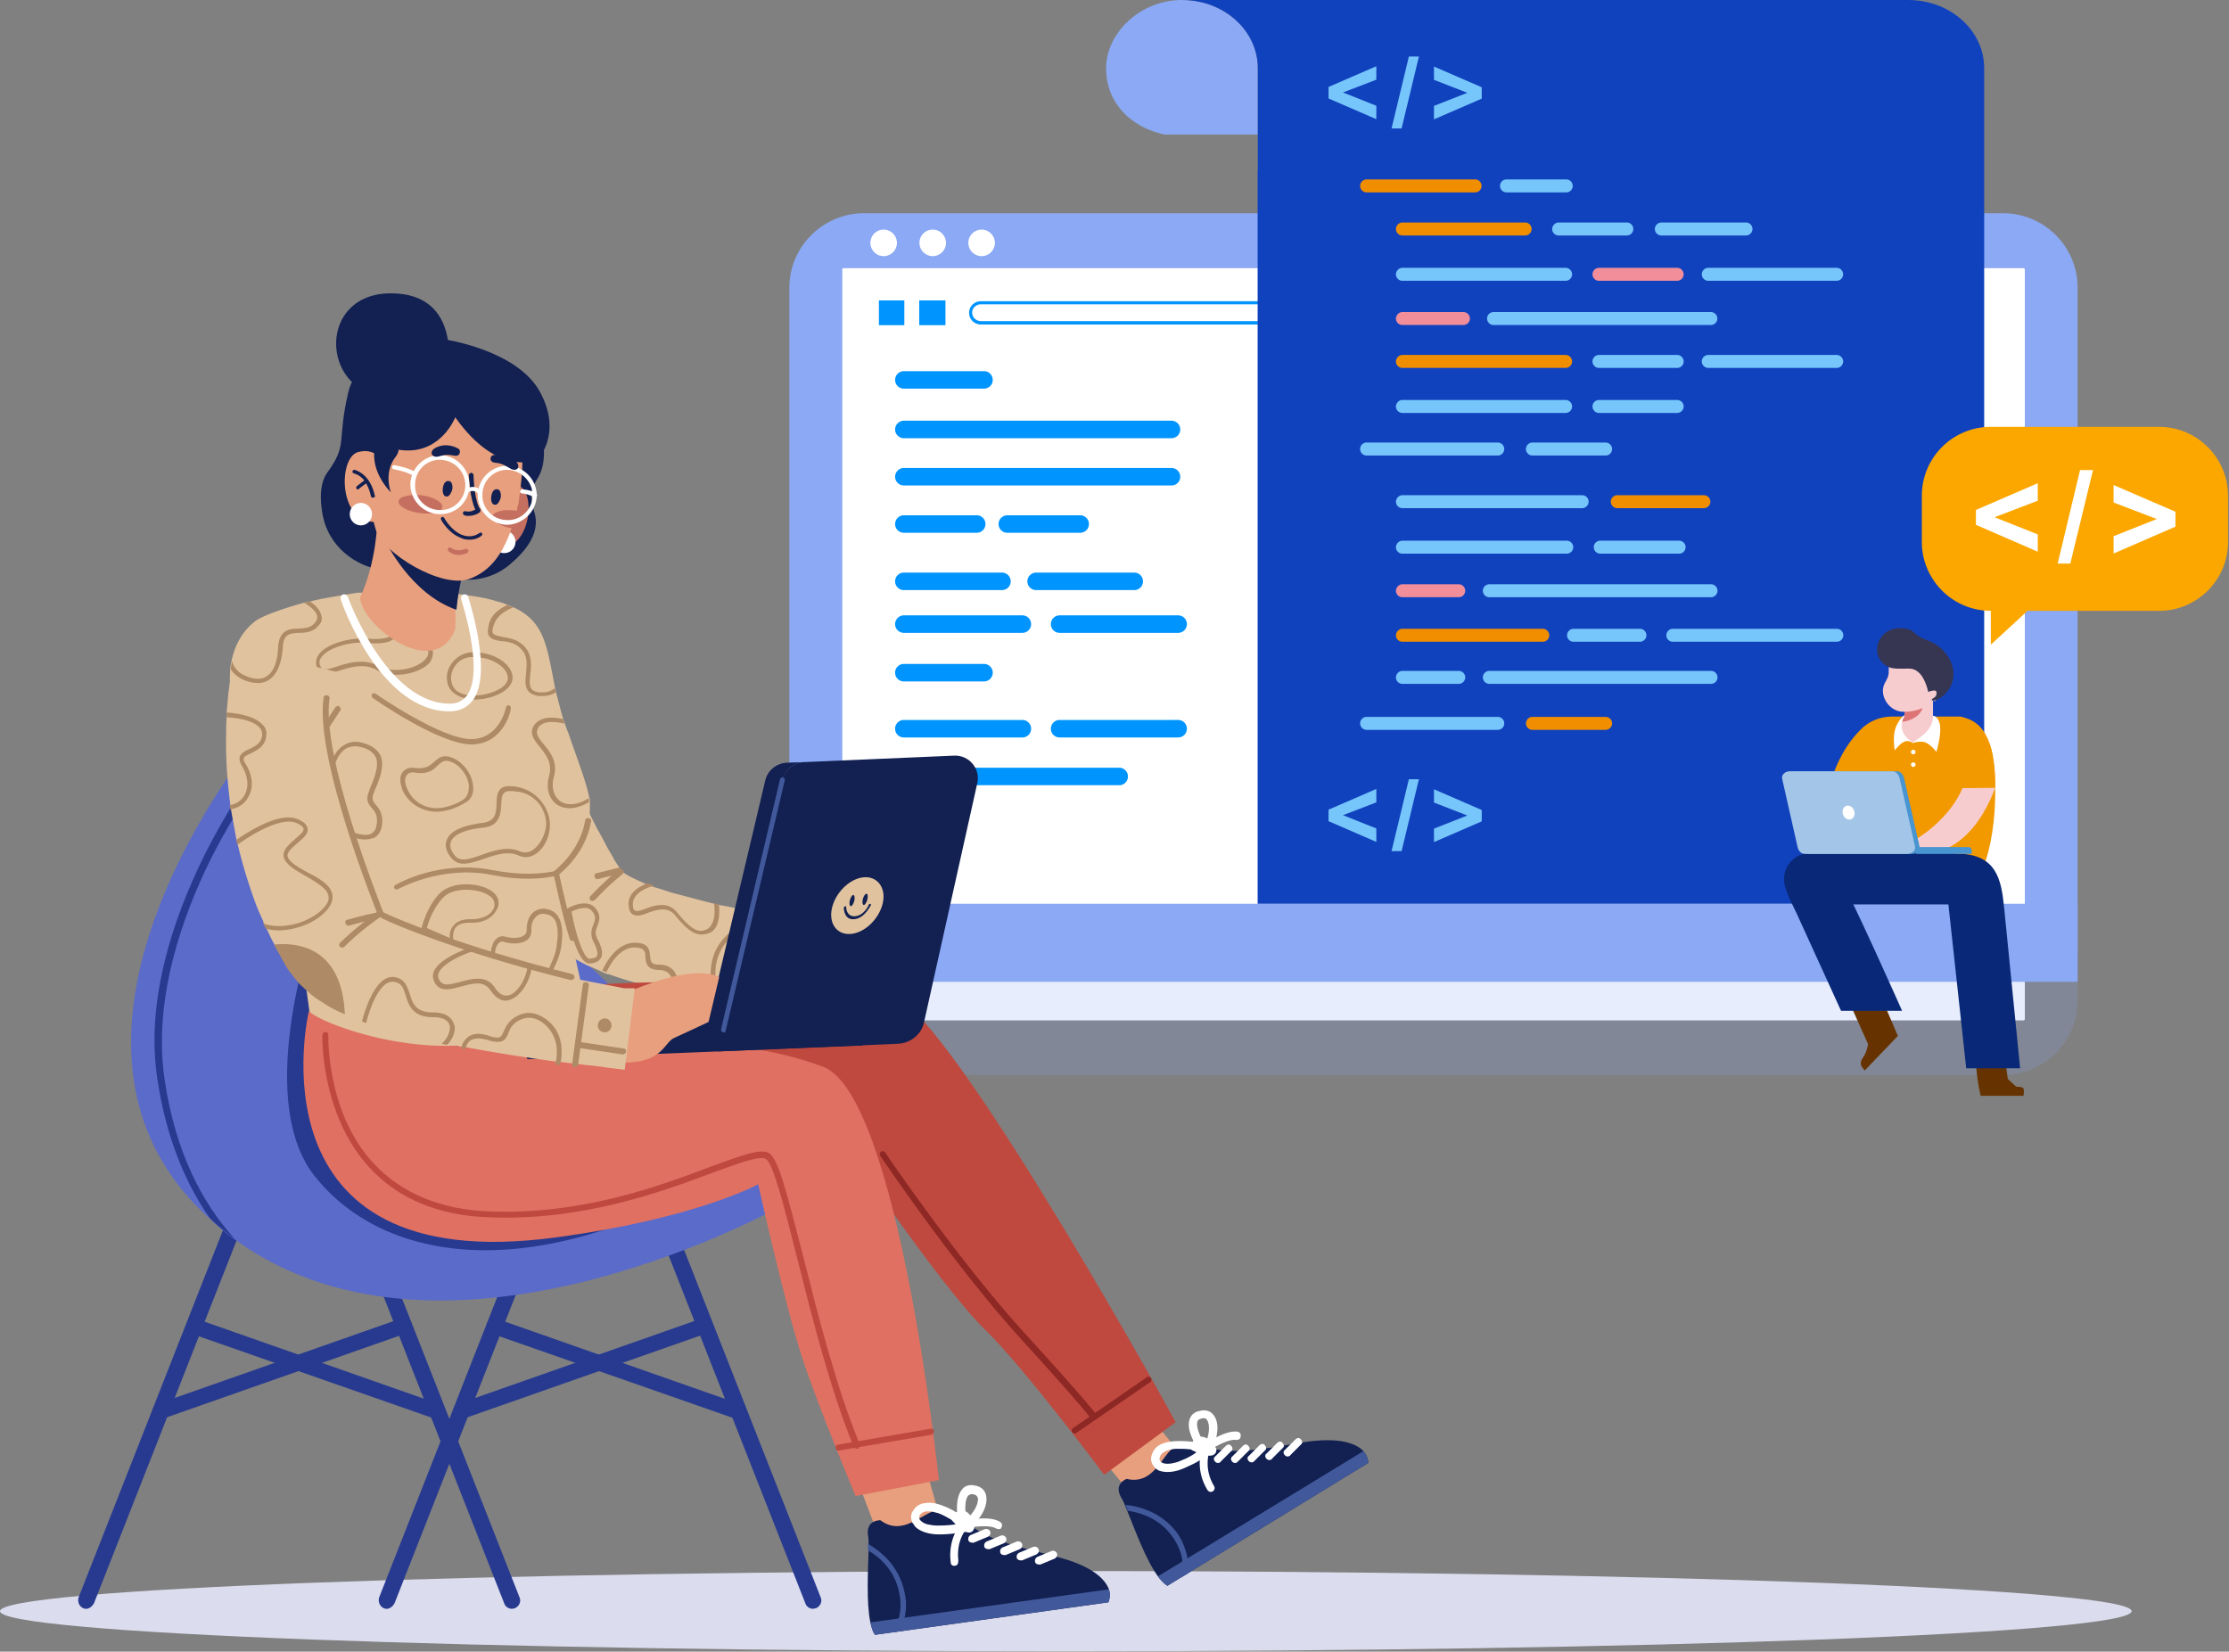
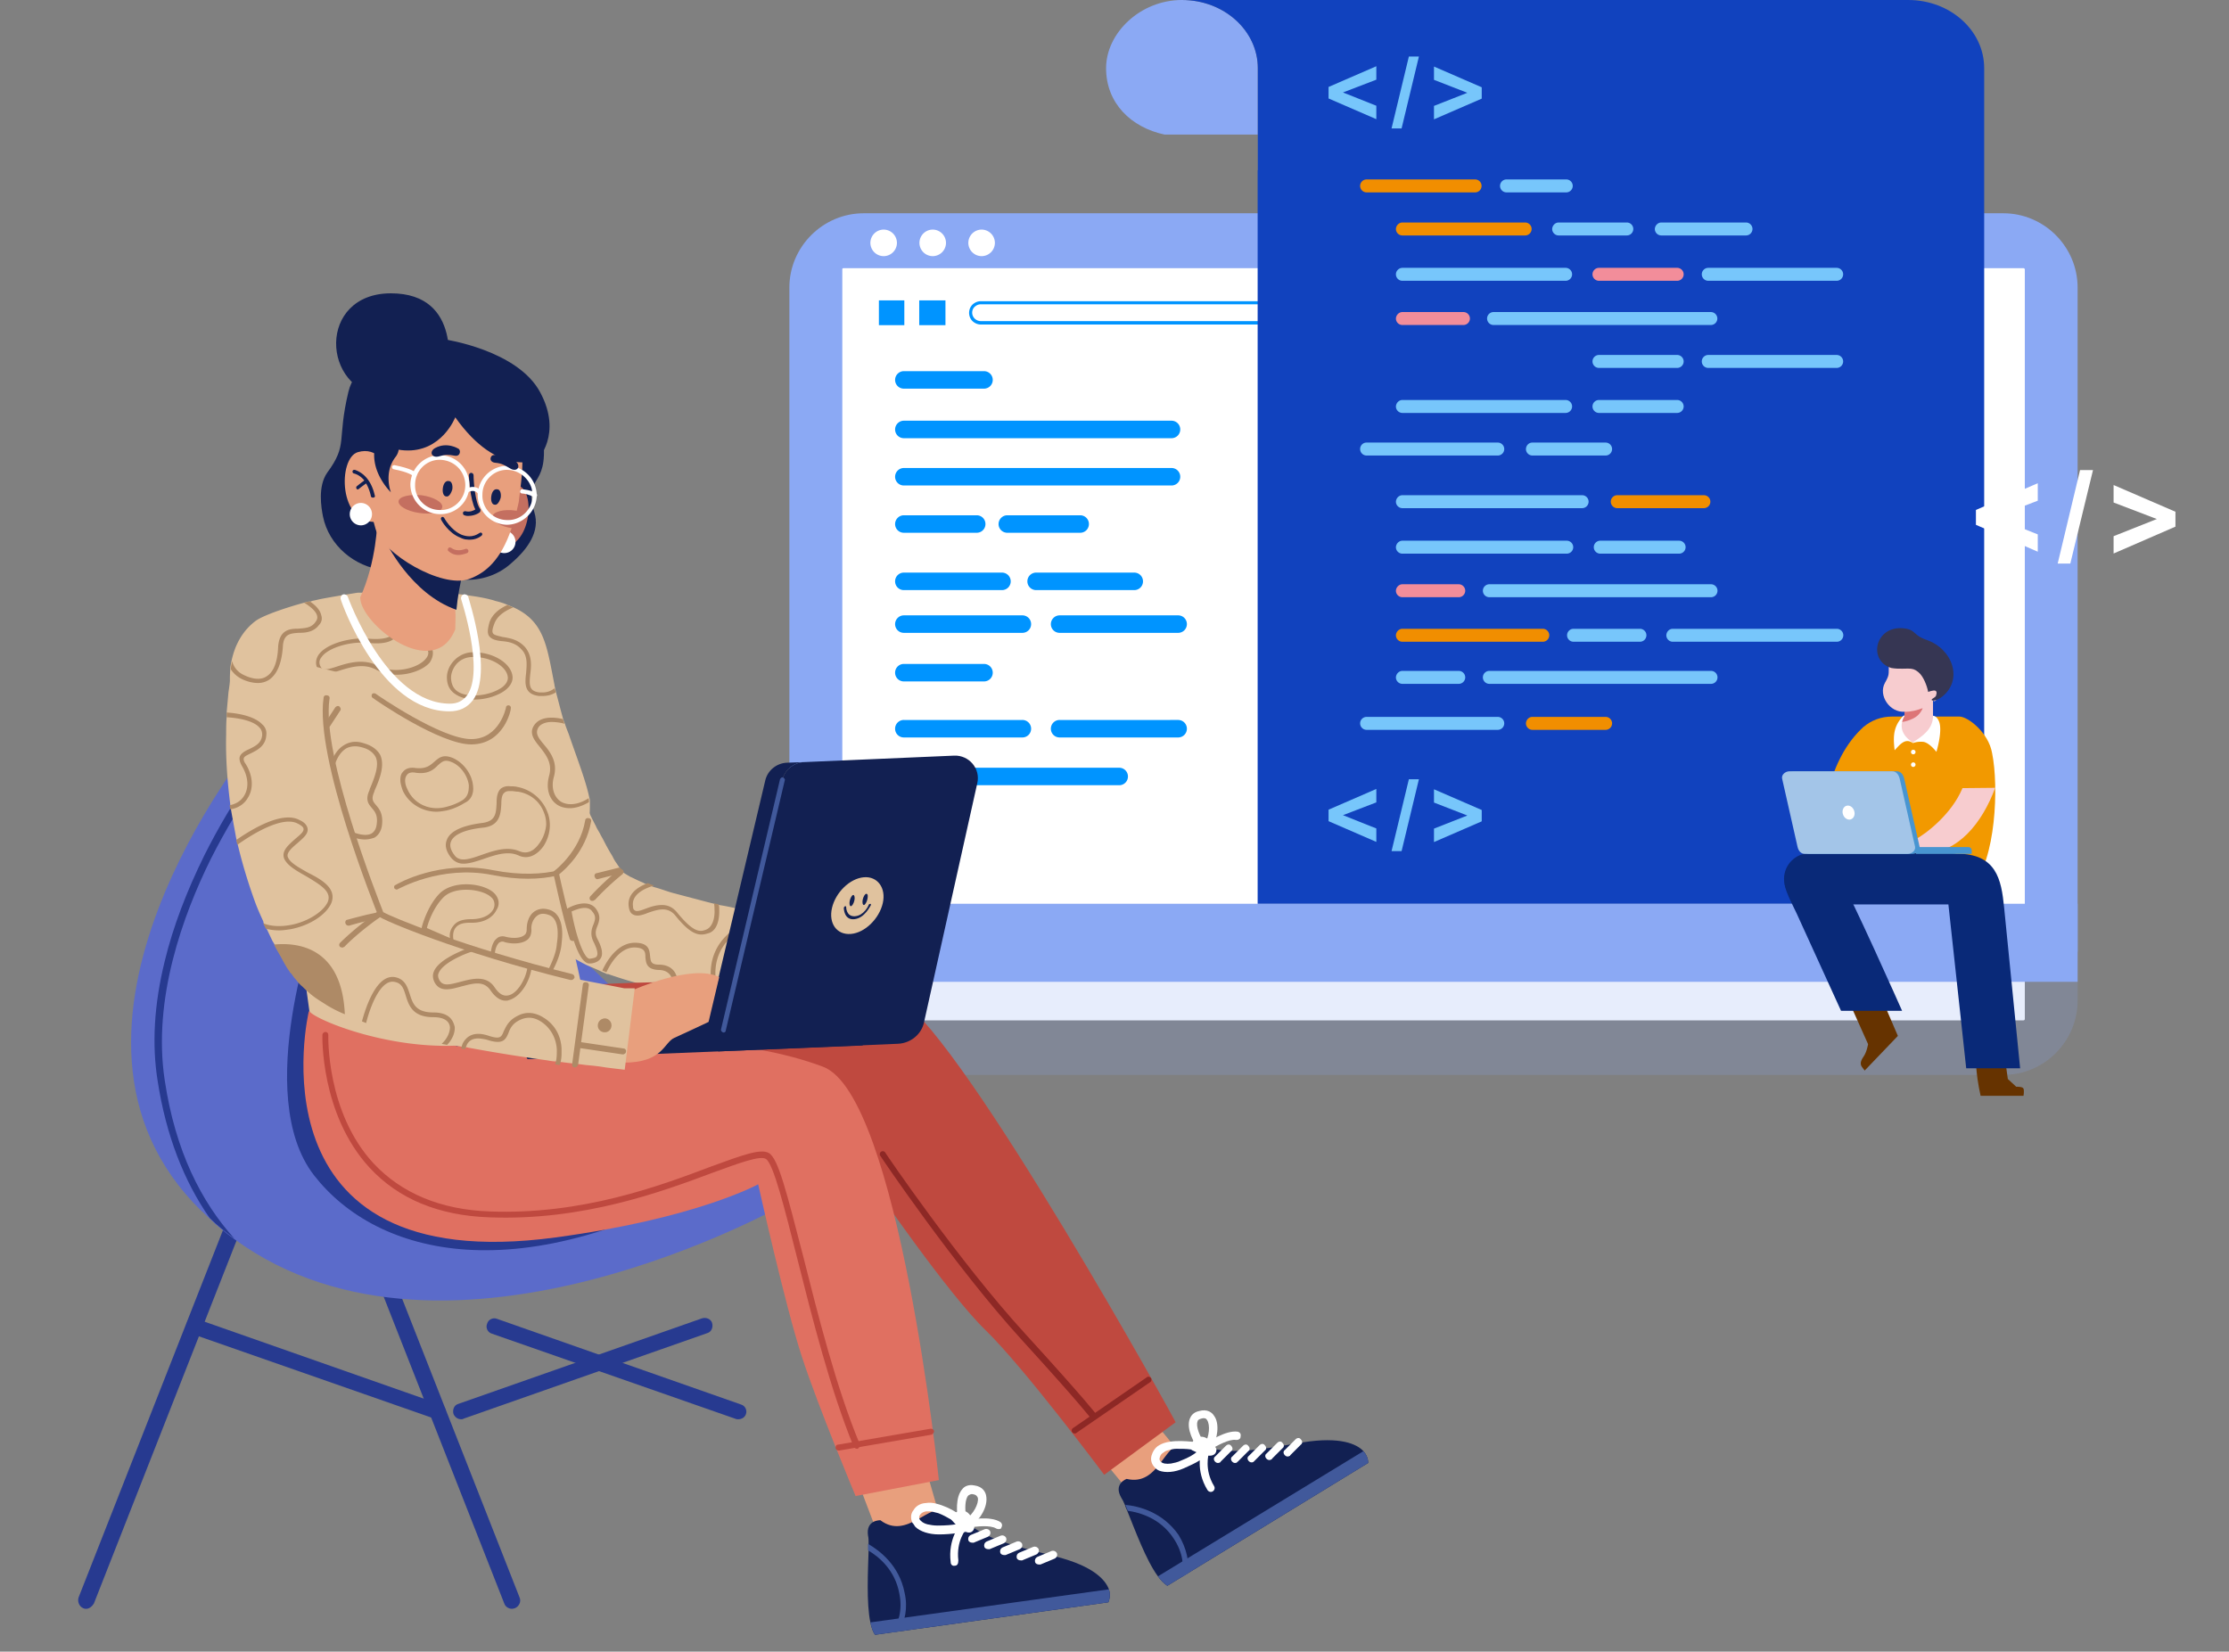
<svg xmlns="http://www.w3.org/2000/svg" width="641" height="475" fill="none">
  <rect width="100%" height="100%" fill="#808080" stroke="none" />
  <path fill-rule="evenodd" clip-rule="evenodd" d="M248.373 61.336h327.718c11.734 0 21.373 9.594 21.373 21.376v191.039H227V82.712c0-11.736 9.639-21.376 21.373-21.376z" fill="#8BA9F4" />
  <path fill-rule="evenodd" clip-rule="evenodd" d="M242.599 77.124h339.313a.4.4 0 01.372.372v215.582a.4.4 0 01-.372.373H242.599a.401.401 0 01-.373-.373V77.496c-.046-.233.14-.372.373-.372z" fill="#fff" />
  <path opacity=".2" fill-rule="evenodd" clip-rule="evenodd" d="M597.464 273.751v14.018c0 11.736-9.592 21.377-21.373 21.377H248.373c-11.734 0-21.373-9.594-21.373-21.377v-14.018h370.464z" fill="#8BA9F4" />
  <path d="M597.464 259.919H227v22.448h370.464v-22.448z" fill="#8BA9F4" />
  <path fill-rule="evenodd" clip-rule="evenodd" d="M254.116 66.03a3.836 3.836 0 013.818 3.818 3.836 3.836 0 01-3.818 3.819 3.836 3.836 0 01-3.819-3.819 3.836 3.836 0 013.819-3.819zm14.108 0a3.836 3.836 0 013.819 3.818 3.836 3.836 0 01-3.819 3.819 3.836 3.836 0 01-3.818-3.819 3.836 3.836 0 013.818-3.819zm14.063 0a3.836 3.836 0 013.818 3.818 3.836 3.836 0 01-3.818 3.819 3.835 3.835 0 01-3.818-3.819 3.835 3.835 0 013.818-3.819z" fill="#fff" />
  <path fill-rule="evenodd" clip-rule="evenodd" d="M259.921 220.798h61.93a2.505 2.505 0 012.515 2.515 2.505 2.505 0 01-2.515 2.515h-61.93a2.505 2.505 0 01-2.515-2.515c0-1.35 1.118-2.515 2.515-2.515zm0-114.055h23.049a2.505 2.505 0 012.515 2.515 2.505 2.505 0 01-2.515 2.515h-23.049a2.505 2.505 0 01-2.515-2.515c0-1.35 1.118-2.515 2.515-2.515zm0 14.251h76.97a2.505 2.505 0 012.515 2.515 2.505 2.505 0 01-2.515 2.515h-76.97a2.505 2.505 0 01-2.515-2.515c0-1.35 1.118-2.515 2.515-2.515zm0 13.6h76.97a2.504 2.504 0 012.515 2.514 2.504 2.504 0 01-2.515 2.515h-76.97a2.504 2.504 0 01-2.515-2.515c0-1.35 1.118-2.514 2.515-2.514zm0 13.598h20.954a2.504 2.504 0 012.514 2.515 2.504 2.504 0 01-2.514 2.515h-20.954a2.505 2.505 0 01-2.515-2.515c0-1.35 1.118-2.515 2.515-2.515zm29.754 0h20.954a2.505 2.505 0 012.515 2.515 2.505 2.505 0 01-2.515 2.515h-20.954a2.504 2.504 0 01-2.514-2.515c0-1.35 1.117-2.515 2.514-2.515zm-29.754 16.487h28.218a2.504 2.504 0 012.514 2.515 2.504 2.504 0 01-2.514 2.515h-28.218a2.505 2.505 0 01-2.515-2.515 2.505 2.505 0 012.515-2.515zm38.043 0h28.218a2.505 2.505 0 012.514 2.515 2.505 2.505 0 01-2.514 2.515h-28.218a2.505 2.505 0 01-2.515-2.515 2.505 2.505 0 012.515-2.515zm-38.043 12.295h34.085a2.504 2.504 0 012.514 2.515 2.504 2.504 0 01-2.514 2.515h-34.085a2.505 2.505 0 01-2.515-2.515c0-1.35 1.118-2.515 2.515-2.515zm44.794 0H338.8a2.505 2.505 0 012.515 2.515 2.505 2.505 0 01-2.515 2.515h-34.085a2.505 2.505 0 01-2.514-2.515c0-1.35 1.118-2.515 2.514-2.515zm-44.794 13.972h23.049a2.505 2.505 0 012.515 2.515 2.505 2.505 0 01-2.515 2.515h-23.049a2.505 2.505 0 01-2.515-2.515 2.505 2.505 0 012.515-2.515zm0 16.114h34.085a2.503 2.503 0 012.514 2.514 2.503 2.503 0 01-2.514 2.515h-34.085a2.504 2.504 0 01-2.515-2.515 2.504 2.504 0 012.515-2.514zm44.794 0H338.8a2.504 2.504 0 012.515 2.514 2.504 2.504 0 01-2.515 2.515h-34.085a2.504 2.504 0 01-2.514-2.515 2.504 2.504 0 012.514-2.514z" fill="#0094FF" />
  <path d="M554.299 87.51H282.085c-.698 0-1.303.279-1.769.698-.466.419-.745 1.024-.745 1.723 0 .652.279 1.257.745 1.723.466.42 1.071.699 1.769.699h272.214c.699 0 1.304-.28 1.77-.699.465-.42.745-1.025.745-1.723 0-.652-.28-1.258-.745-1.723a2.627 2.627 0 00-1.77-.699zm-272.214-.886h272.214c.931 0 1.77.373 2.421.978a3.34 3.34 0 01.978 2.376 3.34 3.34 0 01-.978 2.375c-.605.605-1.49.978-2.421.978H282.085c-.931 0-1.769-.373-2.421-.978a3.344 3.344 0 01-.978-2.375c0-.932.373-1.77.978-2.376.652-.605 1.49-.978 2.421-.978zm-10.197-.233h-7.544v7.126h7.544V86.39zm-11.827 0h-7.311v7.126h7.311V86.39z" fill="#0094FF" />
  <path fill-rule="evenodd" clip-rule="evenodd" d="M339.918 0c-12.06 0-21.839 9.547-21.839 19.607 0 10.06 7.171 17.045 16.81 19.095h26.821V19.607C361.757 8.756 351.978 0 339.918 0z" fill="#8BA9F4" />
  <path fill-rule="evenodd" clip-rule="evenodd" d="M339.685 0h.233-.233zm22.072 48.947h-.094V259.92h208.934V19.607C570.597 8.756 560.818 0 548.758 0h-208.84c12.06 0 21.792 8.802 21.792 19.607v29.34h.047z" fill="#1142BE" />
-   <path fill-rule="evenodd" clip-rule="evenodd" d="M572.506 122.764h48.38c10.942 0 19.836 8.895 19.836 19.84v13.226c0 10.945-8.894 19.84-19.836 19.84h-37.81l-10.57 9.733v-9.733c-10.943 0-19.837-8.895-19.837-19.84v-13.226a19.796 19.796 0 0119.837-19.84z" fill="#FCA700" />
  <path fill-rule="evenodd" clip-rule="evenodd" d="M279.757 220.612c-.465 0-.931.419-.978.513-.046.139-.698 1.956-.698 1.956l-3.958-2.003s-.652.792.14 1.537c.791.745 2.095 2.561 2.095 2.561l-3.446-2.002s-.559.512-.139 1.071c.419.605 2.095 2.422 2.095 2.422l-3.446-1.351s.745 1.211 1.583 1.816c.885.606 1.258 1.025 1.258 1.025l-3.12-.605s2.514 1.816 2.607 1.862c3.027 1.304 5.448.559 6.566-2.095.372-.839 0-6.707-.559-6.707z" fill="#F7CCCF" />
  <path d="M586.009 158.671l-17.787-7.731v-4.284l17.787-7.685v5.03l-12.432 4.751 12.432 4.936v4.983zm21.803.52l17.788-7.731v-4.285l-17.788-7.684v5.03l12.433 4.75-12.433 4.937v4.983zm-16.075 2.88l6.426-26.872h3.725l-6.519 26.872h-3.632z" fill="#fff" />
  <path fill-rule="evenodd" clip-rule="evenodd" d="M412.372 34.324v-3.866l9.592-3.772-9.592-3.726v-3.819l13.736 5.962v3.26l-13.736 5.96zm-12.2 2.608l4.982-20.678h2.887l-4.982 20.678h-2.887zm-4.377-2.655l-13.737-5.96v-3.308l13.737-5.96v3.865l-9.592 3.679 9.592 3.819v3.865z" fill="#77C6FB" />
  <path fill-rule="evenodd" clip-rule="evenodd" d="M393.001 51.602h31.198c1.024 0 1.863.838 1.863 1.863a1.869 1.869 0 01-1.863 1.863h-31.198a1.869 1.869 0 01-1.863-1.863c0-1.025.839-1.863 1.863-1.863z" fill="#F18E00" />
  <path fill-rule="evenodd" clip-rule="evenodd" d="M433.232 51.602h17.183c1.024 0 1.862.838 1.862 1.863a1.868 1.868 0 01-1.862 1.863h-17.183a1.868 1.868 0 01-1.862-1.863c0-1.025.838-1.863 1.862-1.863z" fill="#77C6FB" />
  <path fill-rule="evenodd" clip-rule="evenodd" d="M403.292 63.99h35.295c1.025 0 1.863.838 1.863 1.863a1.868 1.868 0 01-1.863 1.863h-35.295a1.868 1.868 0 01-1.863-1.863c.047-1.025.885-1.863 1.863-1.863z" fill="#F18E00" />
  <path fill-rule="evenodd" clip-rule="evenodd" d="M448.226 63.99h19.604c1.024 0 1.862.838 1.862 1.863a1.868 1.868 0 01-1.862 1.863h-19.604a1.868 1.868 0 01-1.862-1.863c.046-1.025.884-1.863 1.862-1.863zm29.522 0h24.353c1.024 0 1.862.838 1.862 1.863a1.868 1.868 0 01-1.862 1.863h-24.353a1.868 1.868 0 01-1.863-1.863c.047-1.025.885-1.863 1.863-1.863zm-74.456 13.04h46.936c1.025 0 1.863.839 1.863 1.863a1.868 1.868 0 01-1.863 1.863h-46.936a1.868 1.868 0 01-1.863-1.863c0-1.024.885-1.862 1.863-1.862z" fill="#77C6FB" />
  <path fill-rule="evenodd" clip-rule="evenodd" d="M459.821 77.03h22.49a1.87 1.87 0 011.863 1.863 1.869 1.869 0 01-1.863 1.863h-22.49a1.868 1.868 0 01-1.863-1.863c0-1.024.838-1.862 1.863-1.862z" fill="#F28D9A" />
  <path fill-rule="evenodd" clip-rule="evenodd" d="M491.251 77.03h36.926c1.024 0 1.862.839 1.862 1.863a1.868 1.868 0 01-1.862 1.863h-36.926a1.868 1.868 0 01-1.862-1.863c0-1.024.838-1.862 1.862-1.862z" fill="#77C6FB" />
  <path fill-rule="evenodd" clip-rule="evenodd" d="M403.292 89.745h17.554c1.025 0 1.863.838 1.863 1.862a1.868 1.868 0 01-1.863 1.863h-17.554a1.868 1.868 0 01-1.863-1.862c.047-1.025.885-1.863 1.863-1.863z" fill="#F28D9A" />
  <path fill-rule="evenodd" clip-rule="evenodd" d="M429.507 89.745h62.489c1.025 0 1.863.838 1.863 1.862a1.868 1.868 0 01-1.863 1.863h-62.489a1.868 1.868 0 01-1.862-1.862c0-1.025.838-1.863 1.862-1.863z" fill="#77C6FB" />
-   <path fill-rule="evenodd" clip-rule="evenodd" d="M403.292 102.086h46.936c1.025 0 1.863.838 1.863 1.863a1.868 1.868 0 01-1.863 1.863h-46.936a1.868 1.868 0 01-1.863-1.863c.047-1.025.885-1.863 1.863-1.863z" fill="#F18E00" />
  <path fill-rule="evenodd" clip-rule="evenodd" d="M459.821 102.086h22.49c1.024 0 1.863.838 1.863 1.863a1.869 1.869 0 01-1.863 1.863h-22.49a1.868 1.868 0 01-1.863-1.863c0-1.025.838-1.863 1.863-1.863zm31.43 0h36.926c1.024 0 1.862.838 1.862 1.863a1.868 1.868 0 01-1.862 1.863h-36.926a1.868 1.868 0 01-1.862-1.863c0-1.025.838-1.863 1.862-1.863zm-87.959 12.947h46.936c1.025 0 1.863.839 1.863 1.863a1.868 1.868 0 01-1.863 1.863h-46.936a1.868 1.868 0 01-1.863-1.863c.047-1.024.885-1.863 1.863-1.863zm56.529 0h22.49a1.87 1.87 0 011.863 1.863 1.869 1.869 0 01-1.863 1.863h-22.49a1.868 1.868 0 01-1.863-1.863c0-1.024.838-1.863 1.863-1.863zm-66.82 12.248h37.717a1.87 1.87 0 011.863 1.863 1.869 1.869 0 01-1.863 1.863h-37.717a1.869 1.869 0 01-1.863-1.863 1.84 1.84 0 011.863-1.863zm47.682 0h21.047c1.024 0 1.862.839 1.862 1.863a1.868 1.868 0 01-1.862 1.863h-21.047a1.868 1.868 0 01-1.863-1.863c.047-1.071.838-1.863 1.863-1.863zm-37.391 15.137h51.686c1.024 0 1.862.838 1.862 1.863a1.868 1.868 0 01-1.862 1.862h-51.686a1.868 1.868 0 01-1.863-1.862c.047-1.025.885-1.863 1.863-1.863z" fill="#77C6FB" />
  <path fill-rule="evenodd" clip-rule="evenodd" d="M465.082 142.418h24.912c1.024 0 1.863.838 1.863 1.863a1.868 1.868 0 01-1.863 1.862h-24.912a1.868 1.868 0 01-1.862-1.862c0-1.025.838-1.863 1.862-1.863z" fill="#F18E00" />
  <path fill-rule="evenodd" clip-rule="evenodd" d="M403.292 155.504h47.262c1.025 0 1.863.839 1.863 1.863a1.868 1.868 0 01-1.863 1.863h-47.262a1.868 1.868 0 01-1.863-1.863c.047-1.024.885-1.863 1.863-1.863zm56.901 0h22.677c1.024 0 1.862.839 1.862 1.863a1.868 1.868 0 01-1.862 1.863h-22.677a1.868 1.868 0 01-1.862-1.863c0-1.024.838-1.863 1.862-1.863z" fill="#77C6FB" />
  <path fill-rule="evenodd" clip-rule="evenodd" d="M403.292 168.032h16.204a1.87 1.87 0 011.863 1.863 1.869 1.869 0 01-1.863 1.863h-16.204a1.868 1.868 0 01-1.863-1.863c.047-1.024.885-1.863 1.863-1.863z" fill="#F28D9A" />
  <path fill-rule="evenodd" clip-rule="evenodd" d="M428.297 168.032h63.746c1.024 0 1.862.839 1.862 1.863a1.868 1.868 0 01-1.862 1.863h-63.746a1.868 1.868 0 01-1.863-1.863c0-1.024.838-1.863 1.863-1.863z" fill="#77C6FB" />
  <path fill-rule="evenodd" clip-rule="evenodd" d="M403.292 180.84h40.371c1.024 0 1.862.838 1.862 1.862a1.868 1.868 0 01-1.862 1.863h-40.371a1.868 1.868 0 01-1.863-1.863c.047-1.024.885-1.862 1.863-1.862z" fill="#F18E00" />
  <path fill-rule="evenodd" clip-rule="evenodd" d="M452.51 180.84h19.091c1.025 0 1.863.838 1.863 1.862a1.868 1.868 0 01-1.863 1.863H452.51a1.869 1.869 0 01-1.863-1.863c0-1.024.839-1.862 1.863-1.862zm28.544 0h47.169c1.025 0 1.863.838 1.863 1.862a1.868 1.868 0 01-1.863 1.863h-47.169a1.868 1.868 0 01-1.863-1.863c.047-1.024.838-1.862 1.863-1.862zm-77.762 12.108h16.204a1.87 1.87 0 011.863 1.863 1.869 1.869 0 01-1.863 1.863h-16.204a1.868 1.868 0 01-1.863-1.863c.047-1.024.885-1.863 1.863-1.863zm25.005 0h63.746c1.024 0 1.862.839 1.862 1.863a1.868 1.868 0 01-1.862 1.863h-63.746a1.868 1.868 0 01-1.863-1.863c0-1.024.838-1.863 1.863-1.863zm-35.296 13.227h37.717c1.024 0 1.863.838 1.863 1.863a1.87 1.87 0 01-1.863 1.863h-37.717a1.87 1.87 0 01-1.863-1.863c0-1.025.839-1.863 1.863-1.863z" fill="#77C6FB" />
  <path fill-rule="evenodd" clip-rule="evenodd" d="M440.683 206.175h21.047c1.024 0 1.862.838 1.862 1.863a1.868 1.868 0 01-1.862 1.863h-21.047a1.869 1.869 0 01-1.863-1.863c.047-1.025.838-1.863 1.863-1.863z" fill="#F18E00" />
  <path fill-rule="evenodd" clip-rule="evenodd" d="M412.372 242.175v-3.866l9.592-3.772-9.592-3.726v-3.819l13.736 5.962v3.26l-13.736 5.961zm-12.2 2.608l4.982-20.678h2.887l-4.982 20.678h-2.887zm-4.377-2.655l-13.737-5.961v-3.306l13.737-5.962v3.866l-9.592 3.679 9.592 3.819v3.865z" fill="#77C6FB" />
  <path fill-rule="evenodd" clip-rule="evenodd" d="M544.102 206.082h19.37c2.422 0 8.382 4.564 9.406 10.525 1.956 9.594 1.071 30.738-5.727 38.236l-7.683-.093-23.608-5.868v-39.773c2.188-1.909 5.075-3.027 8.242-3.027z" fill="#F29900" />
-   <path fill-rule="evenodd" clip-rule="evenodd" d="M563.426 206.175c9.545.931 10.43 12.947 10.337 20.445h-10.337v-20.445z" fill="#F29900" />
  <path fill-rule="evenodd" clip-rule="evenodd" d="M564.357 226.667l9.406-.094c-3.725 10.153-10.803 18.769-20.162 18.769h-13.69s2.887-3.726 6.752-4.052c3.818-.326 3.958.233 3.958.233 3.213-1.676 10.616-7.358 13.736-14.856z" fill="#F7CCCF" />
  <path d="M576.464 303.557l.931 6.753 2.421 2.236s1.863-.094 2.096.558c.232.652 0 2.05 0 2.05h-12.34c-.652-2.934-1.211-6.008-1.443-11.178l8.335-.419z" fill="#630" />
  <path fill-rule="evenodd" clip-rule="evenodd" d="M520.4 245.388h40.93c.466 0 .932.047 1.351.14 11.408-.046 12.851 7.359 13.643 15.416l4.61 46.292h-15.506l-5.122-47.131H520.4c-4.051 0-7.357-3.306-7.357-7.358s3.306-7.359 7.357-7.359z" fill="#092978" />
  <path d="M531.576 287.722l5.634 12.575s-.372 2.282-1.304 3.586c-.931 1.304-1.024 2.236-.419 3.027.606.792.745.978.745.978l9.546-9.966-5.029-11.69-9.173 1.49z" fill="#630" />
  <path fill-rule="evenodd" clip-rule="evenodd" d="M524.312 247.531c1.537.698 2.98 2.002 4.051 3.632 3.353 5.123 18.626 39.54 18.626 39.54h-17.555l-12.805-28.083c-.512-1.164-3.167-6.054-3.399-8.243-.745-7.126 5.168-9.594 11.082-6.846z" fill="#092978" />
  <path fill-rule="evenodd" clip-rule="evenodd" d="M542.053 196.395c-2.003 3.633 1.443 8.662 5.727 8.29v1.164l-2.328 3.307 2.282 3.4 2.374.884 5.774-1.49v-10.432c.233-.047.233.326.652.046.419-.279 1.397-2.188 1.211-3.213-.186-.978-1.444-1.583-1.444-1.583 1.211-2.934 2.142-3.447-.931-5.077s-9.359-1.537-9.359-1.537l-2.841.932c-.093 2.887.28 2.841-1.117 5.309z" fill="#F7CCCF" />
  <path fill-rule="evenodd" clip-rule="evenodd" d="M547.128 204.731h.606c1.862-.046 3.445-.419 5.168-1.071 0 0-.605 2.003-2.84 3.027-2.049.978-3.446.978-3.632.978l1.257-1.816v-1.164l-.559.046z" fill="#DD7577" />
  <path fill-rule="evenodd" clip-rule="evenodd" d="M543.869 192.11c2.375.419 4.33.046 5.774.233.885.093 1.536.559 2.095 1.024 1.351 1.118 2.421 3.819 2.747 5.636 0 0 1.584-.652 2.142-.326.513.326.187 1.117.094 1.443-.094.326-.839.699-1.071.885-.699.606.977.885 2.933-.698 6.007-4.844 2.934-13.693-4.517-16.254-3.632-1.211-3.213-2.701-5.68-3.214-8.987-1.769-11.595 9.035-4.517 11.271z" fill="#363653" />
  <path fill-rule="evenodd" clip-rule="evenodd" d="M536.046 208.923c-5.262 4.703-8.335 11.177-10.198 17.976 3.446-.232 7.032-.232 10.477-.326l-.279-17.65z" fill="#F29900" />
  <path fill-rule="evenodd" clip-rule="evenodd" d="M550.201 219.262c.373 0 .652.279.652.652a.666.666 0 01-.652.652.637.637 0 01-.651-.652c0-.326.279-.652.651-.652zm0-3.633c.373 0 .652.279.652.652a.636.636 0 01-.652.652.636.636 0 01-.651-.652c0-.373.279-.652.651-.652zm-2.467-9.78c-2.189 3.726.186 6.427 2.374 7.638 3.027-1.956 5.774-3.912 5.774-7.638 0 0 1.071 0 1.723 1.63 1.118 2.701-.745 8.755-.745 8.755s-2.095-2.747-3.865-2.887c-1.769-.14-2.887.373-2.887.373-2.235-1.631-3.771.465-5.261 2.049-.466-4.006-.419-6.893 2.561-9.967h.326v.047z" fill="#fff" />
  <path fill-rule="evenodd" clip-rule="evenodd" d="M545.499 221.823h-29.615c-1.164 0-2.328.978-2.096 2.096l4.424 19.56c.233 1.118.931 2.096 2.095 2.096h29.615c1.164 0 2.328-.978 2.096-2.096l-4.424-19.56c-.279-1.118-.931-2.096-2.095-2.096z" fill="#4895D1" />
  <path fill-rule="evenodd" clip-rule="evenodd" d="M544.195 221.823H514.58c-1.164 0-2.328.978-2.095 2.096l4.423 19.56c.233 1.118.931 2.096 2.096 2.096h29.614c1.164 0 2.328-.978 2.096-2.096l-4.424-19.56c-.279-1.118-.978-2.096-2.095-2.096z" fill="#A3C5E8" />
  <path fill-rule="evenodd" clip-rule="evenodd" d="M530.97 231.743c-.884.279-1.35 1.397-.977 2.468.326 1.071 1.35 1.723 2.235 1.444.884-.28 1.35-1.397.978-2.469-.326-1.071-1.351-1.723-2.236-1.443z" fill="#fff" />
  <path fill-rule="evenodd" clip-rule="evenodd" d="M566.033 243.619h-15.04v1.956h16.018v-.978a.955.955 0 00-.978-.978z" fill="#4895D1" />
-   <path d="M306.5 474.912c169.275 0 306.5-5.169 306.5-11.546s-137.225-11.547-306.5-11.547S0 456.989 0 463.366c0 6.377 137.225 11.546 306.5 11.546z" fill="#DBDCED" />
  <path d="M24.792 462.687c-.34 0-.51 0-.85-.17-1.188-.509-1.697-1.868-1.358-3.057l46.188-117.505c.509-1.189 1.867-1.698 3.056-1.359 1.189.51 1.698 1.868 1.358 3.057L27 461.159c-.51.849-1.358 1.528-2.207 1.528zm122.43 0c-.849 0-1.868-.51-2.208-1.529L98.827 343.652c-.51-1.188.17-2.547 1.359-3.056 1.188-.509 2.547.17 3.056 1.358l46.187 117.506c.51 1.189-.169 2.547-1.358 3.057-.17 0-.509.17-.849.17z" fill="#273A90" />
  <path d="M125.826 408.179c-.169 0-.509 0-.849-.17l-69.96-24.452c-1.188-.34-1.868-1.698-1.358-2.887.34-1.188 1.698-1.868 2.886-1.358l70.13 24.622c1.189.339 1.868 1.698 1.359 2.886-.34.849-1.189 1.359-2.208 1.359z" fill="#273A90" />
-   <path d="M46.187 408.179c-1.019 0-1.868-.68-2.207-1.529-.34-1.188.17-2.547 1.358-2.886l70.13-24.622c1.189-.34 2.547.17 2.887 1.358.339 1.189-.17 2.547-1.359 2.887l-70.13 24.622c-.17.17-.509.17-.679.17zm65.036 54.508c-.34 0-.509 0-.849-.17-1.189-.509-1.698-1.868-1.358-3.057l46.187-117.505c.509-1.189 1.868-1.698 3.056-1.359 1.189.51 1.698 1.868 1.359 3.057l-46.187 117.506c-.51.849-1.359 1.528-2.208 1.528zm122.6 0c-.849 0-1.868-.51-2.207-1.529l-46.188-117.506c-.509-1.188.17-2.547 1.359-3.056 1.188-.509 2.547.17 3.056 1.358L236.03 459.46c.51 1.189-.169 2.547-1.358 3.057-.34 0-.679.17-.849.17z" fill="#273A90" />
  <path d="M212.258 408.179c-.17 0-.51 0-.849-.17l-69.96-24.452c-1.189-.34-1.868-1.698-1.359-2.887.34-1.188 1.698-1.868 2.887-1.358l70.13 24.622c1.188.339 1.868 1.698 1.358 2.886-.339.849-1.188 1.359-2.207 1.359z" fill="#273A90" />
  <path d="M132.619 408.179c-1.019 0-1.868-.68-2.208-1.529-.34-1.188.17-2.547 1.359-2.886l70.129-24.622c1.189-.34 2.548.17 2.887 1.358.34 1.189-.17 2.547-1.358 2.887l-70.13 24.622c-.17.17-.51.17-.679.17z" fill="#273A90" />
  <path d="M226.861 345.69s-97.469 55.866-159.448 10.698c-2.547-1.868-4.924-3.736-7.132-5.943-.849-.68-1.528-1.529-2.377-2.208C5.094 296.616 72.507 213.92 72.507 213.92c1.698.68 3.566 1.529 5.264 2.208.68.339 1.189.509 1.868.849 96.11 43.47 147.222 128.713 147.222 128.713z" fill="#5B6BCA" />
  <path d="M60.62 247.033c-7.98 16.131-16.81 40.244-13.244 63.677 3.056 20.377 10.528 34.98 20.037 45.508-2.547-1.868-4.924-3.736-7.132-5.943-7.471-10.698-12.565-23.943-14.943-39.395-1.698-10.528-1.019-22.075 2.038-34.471 2.377-9.849 6.283-20.037 11.377-30.395 8.49-16.981 17.83-28.867 18.679-30.056.679.34 1.188.509 1.867.849 0 .17-.17.17-.17.34 0 .339-9.678 12.395-18.508 29.886zm30.566 16.641s-18.849 51.281-.85 74.375c18 23.093 59.433 34.131 119.374-.849L91.186 263.674z" fill="#273A90" />
  <path d="M251.823 268.088l-2.548-.339-5.094-.68c-3.396-.509-6.962-1.018-10.358-1.698-6.962-1.188-13.754-2.377-20.377-3.735-2.207-.51-4.415-1.019-6.622-1.359-.51-.17-.849-.17-1.359-.339l-2.037-.51-9.679-2.547c-1.868-.509-3.566-1.189-5.434-1.698-.679-.17-1.358-.509-1.868-.679-.509-.17-1.019-.34-1.528-.679-1.359-.51-2.547-1.189-3.736-1.699-.849-.509-1.698-1.018-2.207-1.358l-.34-.509-1.358-2.038c-.51-.679-.849-1.358-1.189-2.038a53.038 53.038 0 01-2.377-4.245c-.34-.679-.849-1.528-1.189-2.207-.34-.68-.849-1.359-1.189-2.208-1.528-2.887-2.886-5.943-4.245-8.83-1.358-3.056-2.547-6.113-3.735-9.169a184.295 184.295 0 01-6.113-18.679c-.85-3.226-1.699-6.283-2.378-9.509-.339-1.528-.679-3.226-.849-4.755-.17-.849-.339-1.528-.339-2.377l-.17-1.019-.17-.849-30.226 3.396.17 1.019.17.849.17 1.528c.17 1.019.34 2.038.509 2.887.34 1.868.68 3.906 1.189 5.774.849 3.735 1.868 7.471 2.887 11.207a253.773 253.773 0 007.641 21.735 285.46 285.46 0 004.755 10.528l2.547 5.094c.509.849.849 1.698 1.358 2.547l1.359 2.547 1.528 2.547 1.528 2.547c1.019 1.699 2.038 3.227 3.057 4.925.509.849 1.018 1.698 1.528 2.377l1.698 2.377.339.68.17.339.34.51c.339.509.679.849 1.019 1.358.339.34.679.849 1.019 1.189 1.358 1.528 2.716 2.547 3.905 3.396 2.547 1.698 4.755 2.887 6.792 3.905 1.529.68 2.887 1.189 4.245 1.868.34.17.85.34 1.189.51.17.169.51.17.679.17 3.906 1.358 7.811 2.547 11.547 3.396l6.623 1.528c.339.17.849.17 1.188.339a225.434 225.434 0 0014.094 2.548c7.302 1.188 14.603 2.037 21.735 2.716 3.566.34 7.302.68 10.868 1.019 1.868.17 3.566.34 5.434.34l2.717.17 2.717.17 2.037-23.434-2.037-.849zm-73.187-17.66s.17.17 0 0l.17.17-.17-.17c-.17 0-.17-.169 0 0z" fill="#E0C29E" />
  <path d="M206.824 261.466c0-.51 0-.849-.17-1.359-.509-.169-.849-.169-1.358-.339.169.509.169 1.188.169 1.698.17 2.377-.509 5.264-2.547 5.943-1.698.679-3.566.679-8.15-4.924-1.359-1.698-2.887-2.208-4.415-2.208-1.698 0-3.227.51-4.585 1.019-1.358.509-2.717 1.019-3.226.509-.34-.169-.51-.509-.51-1.188-.509-3.566 3.736-5.264 6.113-5.943-.679-.17-1.358-.51-1.868-.68-2.716 1.019-6.113 3.057-5.433 6.962.169 1.019.509 1.699 1.188 2.038 1.189.679 2.717.17 4.415-.509 2.547-.849 5.434-1.868 7.641.679 3.397 4.245 5.604 5.604 7.642 5.604.679 0 1.358-.17 1.868-.34 2.207-.51 3.396-3.226 3.226-6.962zm-12.226 19.358c-.679-2.208-2.547-3.396-5.094-3.396-2.378 0-2.378-1.019-2.547-2.378-.17-1.528-.17-3.735-3.906-3.905-5.604-.34-8.83 5.773-9.849 7.981.34.17.849.339 1.189.509 1.019-2.207 3.906-7.471 8.49-7.132 2.547.17 2.717 1.359 2.717 2.717.17 1.529.17 3.566 3.736 3.736 2.547 0 3.566 1.358 3.905 2.547.34 1.019.34 2.377-.169 3.396.339.17.849.17 1.188.34.68-1.698.68-3.057.34-4.415zm-24.622-3.736h-.34c-3.566.339-6.113-11.547-6.792-15.113 0-.34 0-.509.34-.679.17-.17 5.603-3.226 8.15 0 1.529 2.038 1.019 3.566.51 4.924-.51 1.189-.849 2.378 0 3.906 1.358 2.547 1.528 4.245 1.019 5.264-.51 1.019-1.529 1.528-2.887 1.698zm-5.604-14.943c1.189 6.792 3.566 13.754 5.264 13.584 1.189-.169 1.868-.339 2.038-.849.34-.679 0-2.037-1.019-4.075-1.019-2.038-.509-3.736 0-4.924.51-1.359.849-2.378-.339-3.736-1.359-2.038-4.755-.509-5.944 0zm50.093 4.075c0-.169-.17-.339-.339-.339-.17 0-.34-.17-.51 0-.17 0-10.188 4.075-9.169 15.792.169 2.377.849 3.736 1.868 4.075.169 0 .339.17.679.17.509 0 1.188-.17 1.868-.849 3.226-3.057 7.131-13.245 5.603-18.849zm-6.452 17.83c-.51.51-1.019.679-1.189.51-.17 0-.849-.51-1.019-3.057-.849-9.169 5.604-13.075 7.641-14.264.849 5.264-2.717 14.094-5.433 16.811zm-37.528-24.961c-.339 0-.509 0-.679-.17a.822.822 0 010-1.189c4.076-4.415 7.981-7.471 8.151-7.641.339-.34.849-.17 1.188.17.34.339.17.849-.169 1.188 0 0-3.906 3.057-7.811 7.302-.34.17-.51.34-.68.34z" fill="#AE8A66" />
  <path d="M172.014 252.806c-.51.169-.849-.17-1.019-.68-.17-.509.17-1.018.679-1.018l6.113-1.529c.509-.169.849.17 1.019.68.17.509-.17.849-.679 1.018-2.887.68-6.113 1.529-6.113 1.529zm66.394 40.584h-.17c-.509 0-.849-.51-.849-1.019l2.717-27.509c0-.509.509-.849 1.019-.849.509 0 .849.51.849 1.019l-2.717 27.509c-.17.509-.51.849-.849.849z" fill="#AE8A66" />
  <path d="M252.162 287.107h-.34l-12.565-1.528c-.51 0-.849-.51-.849-1.019 0-.509.509-.849 1.019-.849l12.565 1.528c.51 0 .849.51.849 1.019 0 .34-.339.679-.679.849zm-3.736-9c.51 1.019 0 2.208-1.018 2.717-1.019.509-2.208 0-2.717-1.019-.51-1.019 0-2.207 1.019-2.717 1.018-.509 2.207 0 2.716 1.019z" fill="#AE8A66" />
  <path d="M247.238 427.537l4.924 12.905 18.509-2.717-3.905-13.585-19.528 3.397z" fill="#E89F7D" />
  <path d="M318.726 460.819l-67.073 9.339c-.68-.849-1.019-2.038-1.359-3.566-1.188-5.604-.679-14.943-.509-20.716v-1.868c0-1.019 0-1.698-.17-2.377-.679-4.585 3.566-4.415 3.566-4.415 7.641 5.773 14.094-5.264 19.018-2.717 0 0 2.208 1.188 8.151 5.094 5.943 4.075 15.452 5.943 23.603 8.15 10.528 2.717 13.924 6.623 14.943 9.34.679 2.037-.17 3.736-.17 3.736z" fill="#122052" />
  <path d="M318.726 460.818l-67.073 9.34c-.679-.849-1.019-2.038-1.359-3.566l68.602-9.509c.679 2.037-.17 3.735-.17 3.735z" fill="#41599B" />
  <path d="M273.558 437.046s.849-3.057 3.566-2.547c2.717.509 3.056 4.924 3.056 4.924s-.849 4.245-6.622-2.377z" fill="#fff" />
  <path d="M274.577 450.29c-.68.17-1.189-.339-1.189-1.018-.849-6.623 2.717-10.868 2.887-11.038.339-.509 1.188-.509 1.528-.17.509.34.509 1.189.17 1.529-.17.169-3.057 3.565-2.378 9.169 0 1.019-.339 1.528-1.018 1.528z" fill="#fff" />
  <path d="M287.312 439.763c-.34 0-.509 0-.849-.17-1.528-1.019-5.773-.679-7.981-.17-.679.17-1.188-.34-1.358-.849-.17-.679.339-1.189.849-1.358.679-.17 6.792-1.359 9.679.509.509.34.679 1.019.339 1.528 0 .34-.339.51-.679.51z" fill="#fff" />
  <path d="M277.633 436.706c-.17 0-.339-.339-.679-.509-.34-.34-.849-.679-1.528-1.019-.17 0-.17-.17-.34-.17-1.528-1.019-3.736-2.038-5.773-2.547-1.189-.34-2.208-.34-3.227-.17h-.169c-1.359.17-2.548.849-3.227 2.038-.849 1.019-.849 2.377-.339 3.566 0 0 0 .17.169.17.17.339.51.679.68 1.018 1.358 1.359 3.905 2.208 6.792 2.208 2.038 0 3.736-.17 4.924-.34h.51c1.018-.169 1.698-.339 2.037-.339h.17l-.849-2.208.51-.679.339-1.019zm-7.981 2.038c-1.188 0-2.037-.17-2.886-.34-1.359-.339-2.038-1.019-2.378-1.528v-.17c-.17-.339 0-.679.17-1.019.34-.509.849-.849 1.698-1.018h1.528l2.038.509c1.358.509 2.547 1.189 3.736 1.868.849.509 1.528.849 2.037 1.188-.169 0-.509 0-.849.17-1.018.17-2.716.34-5.094.34z" fill="#fff" />
  <path d="M279.161 438.914l-1.358-2.038c2.038-1.359 3.736-4.415 3.396-6.113-.17-.34-.34-.849-1.358-1.019-.68-.17-1.019.17-1.359.34-1.019 1.019-1.019 4.075-.679 5.773l-2.377.34c-.17-.51-.849-5.604 1.358-7.981.509-.679 1.698-1.359 3.396-1.019 2.547.34 3.226 2.038 3.396 2.887.68 3.226-1.868 7.132-4.415 8.83z" fill="#fff" />
  <path d="M258.615 469.139l-2.038.339c1.698-2.547 3.057-6.282 2.038-11.207-1.189-6.622-5.774-10.528-9-12.396v-1.867c3.226 1.867 9 6.113 10.528 14.093 1.019 4.415 0 8.321-1.528 11.038z" fill="#41599B" />
  <path d="M279.671 443.668c-.51 0-1.019-.17-1.189-.679-.17-.509 0-1.189.679-1.528l4.076-1.698c.509-.17 1.188 0 1.528.679.17.509 0 1.189-.679 1.528l-4.076 1.698h-.339zm4.584 1.868c-.509 0-1.018-.17-1.188-.679-.17-.51 0-1.189.679-1.529l4.075-1.698c.51-.169 1.189 0 1.529.68.169.509 0 1.188-.68 1.528l-4.075 1.698h-.34zm4.585 1.698c-.509 0-1.019-.17-1.188-.679-.17-.51 0-1.189.679-1.528l4.075-1.698c.51-.17 1.189 0 1.528.679.17.509 0 1.188-.679 1.528l-4.075 1.698h-.34zm4.755 1.528c-.51 0-1.019-.169-1.189-.679-.17-.509 0-1.188.679-1.528l4.076-1.698c.509-.17 1.188 0 1.528.679.17.51 0 1.189-.679 1.528l-4.076 1.698h-.339zm5.264 1.189c-.51 0-1.019-.17-1.189-.679-.17-.509 0-1.189.679-1.528l4.076-1.698c.509-.17 1.188 0 1.528.679.17.509 0 1.189-.679 1.528l-4.075 1.698h-.34z" fill="#fff" />
  <path d="M317.198 419.895l7.132 8.66 15.792-9.679-7.132-8.66-15.792 9.679z" fill="#E89F7D" />
  <path d="M393.441 420.744l-57.734 35.32c-.849-.51-1.868-1.529-2.717-2.717-3.396-4.585-6.623-13.415-8.83-18.849-.34-.679-.51-1.188-.679-1.698-.34-.849-.68-1.528-1.019-2.038-2.377-4.075 1.528-5.433 1.528-5.433 9.339 2.207 10.698-10.528 16.301-10.019 0 0 2.378.17 9.51 1.528 7.131 1.359 16.641-.679 24.961-2.037 10.698-1.698 15.452.509 17.32 2.547 1.529 1.698 1.359 3.396 1.359 3.396z" fill="#122052" />
  <path d="M393.441 420.744l-57.734 35.319c-.849-.509-1.868-1.528-2.717-2.716l59.092-35.999c1.529 1.698 1.359 3.396 1.359 3.396z" fill="#41599B" />
  <path d="M342.669 417.008s-.51-3.226 2.207-3.735c2.717-.68 4.925 3.396 4.925 3.396s.679 4.245-7.132.339z" fill="#fff" />
  <path d="M348.782 428.894c-.51.34-1.189.17-1.528-.339-3.566-5.774-1.868-11.038-1.699-11.207.17-.51.85-.849 1.359-.68.509.17.849.849.679 1.359 0 .17-1.358 4.585 1.528 9.339.34.51.17 1.189-.339 1.528z" fill="#fff" />
  <path d="M356.253 413.952c-.17.17-.509.17-.849.17-1.868-.34-5.603 1.698-7.471 2.887-.51.339-1.189.169-1.528-.34-.34-.51-.17-1.189.339-1.528.51-.34 5.774-3.906 9.17-3.396.679.169 1.019.679.849 1.358 0 .509-.17.679-.51.849z" fill="#fff" />
  <path d="M346.065 415.141c-.17 0-.51-.17-.849-.17-.51-.17-1.019-.17-1.868-.34h-.509c-1.868-.17-4.246-.339-6.453 0-1.189.17-2.208.51-3.057 1.019-1.188.679-1.867 1.868-2.207 3.057-.34 1.358.17 2.547 1.019 3.396l.17.169c.339.34.679.51 1.018.68 1.868.679 4.415.509 7.132-.68 1.868-.849 3.396-1.528 4.415-2.207.17 0 .34-.17.34-.17 1.019-.509 1.528-1.019 1.698-1.188l.17-.17-1.529-1.698.17-.849.34-.849zm-6.453 4.924c-1.019.509-2.037.679-2.886.849-1.359.17-2.378 0-2.887-.509l-.17-.17c-.17-.34-.34-.51-.17-1.019.17-.679.51-1.189 1.189-1.528.339-.34.849-.51 1.528-.68.679-.169 1.359-.339 2.038-.339 1.358 0 2.887 0 4.075.17.849.169 1.698.169 2.377.339-.169.17-.339.34-.679.51-.849.679-2.207 1.528-4.415 2.377z" fill="#fff" />
  <path d="M348.442 416.669l-2.038-1.359c1.359-2.037 1.698-5.603.68-6.962-.17-.339-.68-.679-1.698-.339-.68.169-1.019.509-1.019.849-.51 1.358.679 4.245 1.698 5.603l-2.038 1.359c-.339-.51-3.056-4.755-1.868-7.811.34-.849 1.019-1.868 2.717-2.208 2.377-.679 3.736.51 4.245 1.359 1.698 2.207 1.019 6.792-.679 9.509z" fill="#fff" />
  <path d="M341.65 452.498l-1.698 1.019c.509-3.057.339-6.962-2.547-11.208-3.736-5.603-9.509-7.301-13.075-7.811-.34-.679-.51-1.188-.68-1.698 3.736.34 10.698 2.038 15.283 8.66 2.377 3.906 3.056 7.811 2.717 11.038z" fill="#41599B" />
  <path d="M350.819 420.574c-.509.34-1.018.17-1.358-.17-.509-.509-.509-1.188 0-1.528l3.056-3.056c.51-.51 1.189-.51 1.529 0 .509.509.509 1.188 0 1.528l-3.057 3.056c0 .17 0 .17-.17.17zm4.925 0c-.51.34-1.019.17-1.359-.17-.509-.509-.509-1.188 0-1.528l3.057-3.056c.509-.51 1.188-.51 1.528 0 .509.509.509 1.188 0 1.528l-3.056 3.056s-.17 0-.17.17zm4.754-.17c-.509.34-1.018.17-1.358-.169-.509-.51-.509-1.189 0-1.529l3.056-3.056c.51-.51 1.189-.51 1.529 0 .509.509.509 1.189 0 1.528l-3.057 3.057-.17.169zm5.095-.679c-.51.34-1.019.17-1.359-.17-.509-.509-.509-1.188 0-1.528l3.057-3.057c.509-.509 1.188-.509 1.528 0 .509.51.509 1.189 0 1.529l-3.057 3.056c0 .17 0 .17-.169.17zm5.263-1.019c-.509.34-1.018.17-1.358-.169-.509-.51-.509-1.189 0-1.529l3.057-3.056c.509-.51 1.188-.51 1.528 0 .509.509.509 1.189 0 1.528l-3.057 3.057c0 .169 0 .169-.17.169z" fill="#fff" />
  <path d="M258.954 287.446c-7.131-4.754-106.298-10.188-135.675 4.585-2.207 7.472 46.357 27.339 60.621 41.263 42.112-1.359 67.583 7.981 67.583 7.981s21.056 30.735 31.923 41.263c11.038 10.697 34.131 41.602 34.131 41.602l20.547-15.113c.17 0-59.942-108.845-79.13-121.581z" fill="#BF493F" />
  <path d="M309.217 412.254c-.34 0-.679 0-.849-.34-.34-.339-.17-1.019.17-1.189l21.226-14.603c.339-.339 1.018-.17 1.188.17.34.34.17 1.019-.17 1.189l-21.225 14.603c-.17.17-.34.17-.34.17z" fill="#8D2825" />
  <path d="M314.651 408.348c-.34 0-.679 0-.849-.339-.17-.17-2.717-3.736-20.207-22.924-19.018-20.886-40.244-52.3-40.414-52.64-.34-.34-.17-1.019.17-1.189.339-.339 1.019-.169 1.188.17.17.34 21.396 31.584 40.414 52.301 17.66 19.357 20.207 22.923 20.377 23.093.34.34.17 1.019-.17 1.189-.339.339-.339.339-.509.339z" fill="#8D2825" />
  <path d="M88.809 290.843s-18.34 77.091 70.979 65.035c40.413-5.434 58.243-15.282 58.243-15.282s7.811 35.15 12.566 49.583c4.754 14.603 15.452 40.074 15.452 40.074l23.943-4.584s-11.547-110.714-33.282-118.865c-21.566-8.15-56.885-10.528-105.28-5.943 0-.17-34.98-7.981-42.621-10.018z" fill="#E07061" />
  <path d="M246.559 416.669c-.34 0-.849-.17-1.019-.509-6.793-16.472-12.057-37.528-16.302-54.338-3.566-14.094-6.792-27.169-8.999-28.528-1.698-1.019-7.642 1.189-15.113 3.906-14.943 5.603-37.527 13.924-64.357 12.905-14.603-.509-26.15-5.264-34.47-14.264-14.264-15.452-13.585-38.036-13.585-38.206 0-.509.51-.849.85-.849.509 0 .848.34.848.849 0 .17-.679 22.245 13.075 37.018 7.981 8.49 19.188 13.245 33.282 13.754 26.49 1.019 48.905-7.302 63.678-12.905 8.83-3.227 14.263-5.264 16.641-3.906 2.717 1.528 5.094 11.207 9.848 29.546 4.246 16.811 9.51 37.867 16.302 54.169 0 .679-.17 1.188-.679 1.358z" fill="#BF493F" />
  <path d="M267.954 412.594l-26.659 4.584c-.51 0-.849-.169-1.019-.679 0-.509.17-1.019.679-1.019l26.66-4.584c.509 0 .849.169 1.018.679 0 .339-.339.849-.679 1.019z" fill="#BF493F" />
  <path d="M151.977 304.597l95.77-3.906c.34 0 .51-.17.51-.509l-.51-11.717c0-.34-.17-.509-.509-.509l-95.771 3.905c-.339 0-.509.17-.509.51l.509 11.716c0 .34.17.51.51.51z" fill="#122052" />
  <path d="M258.275 300.182c3.566-.17 6.792-2.717 7.472-6.283l15.282-68.602c1.019-4.245-2.377-8.15-6.622-7.981l-43.301 1.868c-2.886.17-5.434 2.208-6.113 5.094l-18.509 78.111 51.791-2.207z" fill="#122052" />
  <path d="M253.86 259.768c-1.019 4.415-5.094 8.49-9.169 8.83-4.076.34-6.453-3.057-5.434-7.471 1.019-4.415 5.094-8.491 9.169-8.83 3.906-.34 6.453 3.056 5.434 7.471z" fill="#E0C29E" />
  <path d="M245.71 258.92c-.17.849-.68 1.698-1.019 1.698-.34 0-.51-.68-.34-1.529.17-.849.679-1.698 1.019-1.698.34 0 .509.68.34 1.529zm3.735-.341c-.17.849-.679 1.698-1.019 1.698-.339 0-.509-.679-.339-1.528.17-.849.679-1.698 1.019-1.698.509 0 .509.679.339 1.528z" fill="#122052" />
  <path d="M245.709 264.352c-3.056.34-3.056-3.226-3.056-3.226 0-.17.17-.339.34-.509.169 0 .339 0 .339.17 0 .169 0 2.886 2.547 2.716 2.547-.169 3.906-3.056 3.906-3.226 0-.17.339-.339.509-.339.17 0 .17.169.17.339-.17.17-1.698 3.736-4.755 4.075zm-20.716-40.074l-18.339 77.432-4.924.17 18.339-77.432c.679-2.887 3.226-4.924 6.113-5.094l4.924-.17c-2.886.17-5.433 2.208-6.113 5.094z" fill="#122052" />
  <path d="M208.013 296.955c.339 0 .679-.169.679-.509l16.98-71.998c.17-.339-.169-.679-.509-.849-.34-.17-.679.17-.849.51l-16.981 71.997c0 .34.17.68.68.849 0-.169 0 0 0 0z" fill="#41599B" />
  <path d="M169.297 235.995v.17c-.34.849-.51 1.868-1.019 2.717-2.207 5.264-5.943 9.679-7.471 11.207-.34.509-.68.679-.68.679v.17c0 .34 0 .509.17.849.17 1.189.34 2.547.679 3.906 3.736 16.98 4.585 19.867 6.113 27.169-22.244 32.263-75.394 11.886-78.11 7.98-2.378-17.32-2.378-17.32-5.095-33.961-1.188-8.15-4.584-20.207-9-32.263-.17-.509-.339-1.019-.509-1.358-1.358-3.566-2.717-7.132-4.245-10.528-3.226-7.302-4.415-14.264-3.905-20.207 0-.849.17-1.528.34-2.378 1.018-4.924 3.395-8.999 7.131-11.716 2.547-1.698 9.34-3.906 13.754-5.094.68-.17 1.189-.34 1.698-.34.17 0 .34 0 .51-.17 1.019-.17 2.207-.509 3.226-.679a415.109 415.109 0 0110.019-1.698l27.169.17c2.717.339 5.094.679 7.301 1.019 1.868.339 3.566.679 5.094 1.188 1.359.34 2.548.679 3.566 1.189.51.17 1.189.509 1.698.679 8.83 4.075 9.51 11.038 11.717 22.245 0 .339.17.679.17 1.019.17.509.17.849.339 1.358.68 2.547 1.359 5.264 2.038 7.641.17.34.17.679.34.849 0 .17.17.34.17.51.339 1.019.679 1.868 1.018 2.717 2.378 6.962 4.925 13.414 5.944 18.339.169.509.169.849.169 1.358 0 2.038 0 3.736-.339 5.264z" fill="#E0C29E" />
  <path d="M104.94 241.429c-1.868 0-3.566-.68-3.735-.849-.34-.17-.51-.51-.34-.849.17-.34.509-.51.849-.34 0 0 3.226 1.358 5.094.34.849-.51 1.359-1.359 1.528-2.717.34-2.547-.509-3.566-1.358-4.585-1.019-1.189-2.038-2.377-.679-5.264v-.17c1.358-3.226 2.886-6.962 1.698-9.339-.679-1.189-1.868-2.208-3.906-2.717-1.698-.509-3.396-.34-4.584.34-2.717 1.698-3.397 5.433-3.397 5.433 0 .34-.34.51-.679.51-.34 0-.51-.34-.51-.679 0-.17.85-4.415 4.076-6.283 1.698-1.019 3.566-1.189 5.604-.51 2.377.68 3.905 1.868 4.754 3.396 1.359 3.057-.17 6.962-1.698 10.359v.169c-1.019 2.208-.339 2.887.51 3.906.849 1.019 2.037 2.377 1.698 5.604-.17 1.698-1.019 3.056-2.208 3.735-1.019.34-1.868.51-2.717.51zm52.301-8.321c-1.529-3.566-4.755-6.113-8.491-6.792-.679-.17-1.188-.17-1.868-.17-1.358-.17-2.207.17-2.886.679-1.019 1.019-1.189 2.548-1.189 4.246-.17 2.716-.17 5.094-4.075 5.603-5.434.679-9.17 2.208-10.189 4.755-.509 1.188-.679 2.886 1.189 5.264 1.019 1.188 2.207 1.698 3.566 1.698 1.698 0 3.736-.679 5.773-1.359 3.396-1.188 6.962-2.377 10.019-1.018 2.547 1.188 5.094.169 7.132-2.548 2.037-3.056 2.547-6.962 1.019-10.358zm-2.208 9.509c-1.189 1.698-3.056 3.227-5.603 2.208-3.566-1.528-7.472-.17-10.868 1.019-3.396 1.188-6.283 2.207-7.811.17-1.189-1.529-1.528-2.887-1.019-4.076.849-2.037 4.245-3.396 9.17-3.905 4.924-.51 5.094-4.076 5.264-6.793 0-1.358.169-2.717.849-3.226.339-.34.849-.509 1.528-.509h.509c.679 0 1.189.169 1.868.169 3.396.51 6.283 2.717 7.472 5.944.509 1.188.679 2.377.679 3.566-.17 1.867-.849 3.905-2.038 5.433zm-19.018-16.81c-.34-3.226-2.717-6.453-5.774-7.811-2.886-1.189-4.075 0-5.264 1.019-1.188 1.018-2.377 2.207-5.433 1.867-2.208-.339-3.227.51-3.736 1.189-.51.509-.679 1.359-.679 2.208 0 1.018.339 2.037.679 3.056 1.698 3.736 5.603 6.113 9.679 6.113 1.019 0 1.868-.17 2.886-.34 2.208-.509 3.906-1.358 5.264-2.207 1.868-.849 2.717-2.717 2.378-5.094zm-2.887 4.245c-1.358.849-2.887 1.528-4.924 2.038-4.585 1.188-9.17-.849-11.038-5.095-.849-1.698-.849-3.226-.17-4.075.51-.849 1.699-.849 2.548-.679 3.735.509 5.264-1.019 6.452-2.208 1.189-1.018 1.868-1.698 3.906-.849 2.547 1.019 4.584 3.906 4.924 6.623 0 1.188 0 3.056-1.698 4.245zm26.66-30.905c-1.019.679-2.378 1.019-3.736 1.019h-1.019c-4.415-.509-4.075-3.736-3.736-6.622.17-2.378.51-4.925-1.358-6.793-1.698-1.868-3.736-2.207-5.773-2.377-1.529-.17-2.887-.509-3.566-1.528-.51-.849-.34-2.038.169-3.906.849-2.377 2.887-3.905 5.095-4.924.509.17 1.188.509 1.698.679-2.378 1.019-4.585 2.377-5.434 4.755-.51 1.358-.679 2.207-.34 2.717.34.509 1.359.679 2.717 1.018 2.038.34 4.415.68 6.453 2.887 2.037 2.377 1.868 5.264 1.528 7.811-.34 3.227-.34 4.925 2.717 5.264h.849a5.47 5.47 0 003.396-1.188c.17.339.34.849.34 1.188zm9.509 30.396c-3.396 2.207-6.283 2.037-7.981 1.018-2.038-1.358-2.887-4.075-2.038-7.132 1.189-4.245-1.019-7.131-2.886-9.339-1.698-2.038-2.548-3.226-1.529-4.924.68-1.019 2.208-1.528 3.736-1.528 1.189 0 2.547.169 3.736.509 0-.17-.17-.34-.17-.509-.17-.34-.17-.68-.34-.85-3.056-.679-6.452-.679-8.15 1.699-1.698 2.377 0 4.415 1.528 6.282 1.698 2.208 3.736 4.585 2.717 8.321-1.019 3.736 0 6.962 2.547 8.49.849.51 2.038.849 3.396.849 1.528 0 3.396-.509 5.434-1.698.17-.17 0-.679 0-1.188zm-45.848-44.32c-4.415-5.434-9.849-3.736-10.018-3.566-.17 0-.34.17-.34.509 0 0-.679 2.038-6.962 1.528-5.094-.509-12.396 1.359-14.603 4.755-.85 1.358-.85 2.887 0 4.245 1.019 1.698 3.396 1.019 6.113.17 3.226-1.019 7.132-2.207 10.697-.17a13.135 13.135 0 005.774 1.359c3.905 0 7.811-1.529 9.509-3.566 1.189-1.868 1.189-3.736-.17-5.264zm-1.019 4.245c-2.377 2.887-9.339 4.415-13.754 2.038-1.528-.85-3.226-1.189-4.924-1.189-2.378 0-4.755.679-6.793 1.358-2.547.849-4.075 1.189-4.584.34-.68-1.019-.68-2.038 0-2.887 1.698-2.717 8.15-4.754 13.414-4.245 6.113.679 7.811-1.189 8.151-2.038 1.019-.169 4.924-.849 8.321 3.227 1.188 1.019 1.188 2.207.169 3.396z" fill="#AE8A66" />
  <path d="M147.392 194.562c-.34-3.735-5.434-6.962-11.038-6.962h-.509c-2.038 0-4.075 1.019-5.434 2.547-1.358 1.529-2.038 3.397-1.868 5.264.17 2.038 1.019 3.397 2.717 4.415 1.359.849 3.396 1.359 5.264 1.359 2.887 0 5.774-.849 7.811-2.038 2.038-1.189 3.227-2.887 3.057-4.585zm-3.736 3.566c-3.056 1.868-8.83 2.717-11.886.849-1.359-.849-1.868-2.037-2.038-3.566-.17-1.528.509-3.226 1.528-4.415 1.189-1.358 2.887-2.037 4.585-2.037 4.924-.17 9.849 2.547 10.188 5.773.17 1.528-1.358 2.887-2.377 3.396zm14.773 63.678c-2.207-.849-3.736-.34-4.754.339-1.698 1.189-2.208 3.396-2.208 5.094 0 .68-.17 1.359-.679 1.698-1.019.849-3.057 1.019-5.264.51-1.019-.34-2.038-.17-2.717.509-1.698 1.359-1.698 4.755-1.698 4.755 0 .339.17.509.509.679l16.302 4.585h.17c.169 0 .509-.17.509-.34.17-.17 2.547-4.245 2.887-8.15 0-.51 1.358-7.812-3.057-9.679zm1.698 9.679c-.17 2.886-1.868 6.113-2.377 7.301l-15.452-4.245c0-1.019.339-2.547 1.188-3.396.51-.34 1.019-.51 1.698-.17 2.717.679 5.095.34 6.453-.679.849-.679 1.189-1.698 1.189-2.887-.17-1.528.509-3.226 1.698-4.075.849-.679 2.037-.679 3.396-.17 3.566 1.358 2.207 8.151 2.207 8.321zm-17.999-14.604c-2.887-2.887-11.547-3.905-15.622 0-3.736 3.736-5.264 9.849-5.264 10.019 0 .339.17.679.339.679l8.151 3.566h.17c.17 0 .339 0 .339-.17.17-.17.34-.34.17-.679 0 0-.509-2.208.679-3.566.849-1.019 2.208-1.359 4.076-1.359 4.415.17 6.792-1.867 7.641-3.735 1.019-1.529.679-3.396-.679-4.755zm-.17 4.415c-.679 1.528-2.717 3.057-6.453 3.057-2.377 0-4.075.509-5.094 1.867a4.354 4.354 0 00-1.019 3.566l-6.622-2.886c.34-1.529 1.868-5.944 4.755-8.83 3.396-3.396 11.377-2.378 13.754 0 .849.679 1.188 2.037.679 3.226z" fill="#AE8A66" />
  <path d="M129.223 204.581c2.886 0 5.094-1.019 6.792-3.227 5.773-7.98-1.189-28.867-1.359-29.716-.169-.509-.849-.849-1.358-.679-.51.17-.849.849-.679 1.359 0 .169 6.792 20.546 1.698 27.678-1.189 1.528-2.717 2.377-4.925 2.377-18.339 0-29.206-30.395-29.376-30.735-.17-.509-.85-.849-1.359-.679-.509.17-.849.849-.679 1.359.34 1.358 11.377 32.263 31.245 32.263z" fill="#fff" />
  <path d="M160.127 250.938c0 .339 0 .679.17.849-4.924 1.188-11.377 1.358-18.848-.17-14.774-2.887-26.83 4.075-27 4.075-.169 0-.169.17-.339.17s-.51-.17-.679-.34c-.17-.339-.17-.849.339-1.018.51-.34 12.566-7.302 28.018-4.246 7.811 1.529 14.264 1.189 19.018 0-.509.34-.679.68-.679.68zm-24.622-36.848c-8.999 0-27.508-12.735-28.357-13.415-.34-.169-.34-.679-.17-1.018.17-.34.679-.34 1.019-.17.17.17 18.848 13.075 27.508 13.075 8.151 0 10.019-9 10.019-9.17 0-.339.509-.679.849-.509.34 0 .679.509.509.849.17.17-1.867 10.358-11.377 10.358z" fill="#AE8A66" />
  <path d="M164.882 270.636c-.51 0-.849-.17-1.019-.51-2.207-6.792-4.585-18.679-4.755-18.848 0-.34 0-.68.34-.849 0 0 7.302-5.434 8.83-14.434 0-.509.509-.849 1.019-.679.509 0 .849.509.679 1.019-1.528 8.49-7.471 13.754-9.169 15.112.509 2.378 2.716 12.227 4.584 18.17.34.339 0 .849-.509 1.019.17 0 0 0 0 0z" fill="#AE8A66" />
  <path d="M131.6 166.545l-21.226-2.548c-8.49-1.018-15.792-7.131-17.49-15.452-.51-2.547-1.528-8.66 1.189-12.566 6.113-8.32 2.717-8.999 6.113-23.263 3.396-14.264 25.131-7.981 25.131-7.981s29.886 12.566 30.905 21.735c1.528 14.264-5.943 10.019-2.547 20.886 1.698 5.434-1.868 10.528-6.623 14.604-4.075 3.735-9.849 5.434-15.452 4.585z" fill="#122052" />
  <path d="M128.713 107.282s4.585-22.924-16.301-22.924c-21.056 0-20.377 27.848-1.698 29.886 18.339 2.038 17.999-6.962 17.999-6.962z" fill="#122052" />
  <path d="M130.921 180.978c-6.113 15.283-27.339-1.528-27.339-9.169 4.754-10.359 4.924-21.905 4.924-21.905l24.792 12.395c-.17.68-.34 1.529-.509 2.208-.68 3.566-1.359 7.132-1.868 10.867.169 1.868 0 3.736 0 5.604z" fill="#E89F7D" />
  <path d="M131.26 175.374c-13.245-4.585-20.376-19.697-20.376-19.697l22.244 8.83c-.849 3.566-1.528 7.132-1.868 10.867z" fill="#122052" />
  <path d="M141.449 143.79s2.717-6.113 7.811-4.075c5.094 2.038 3.226 19.358-6.623 17.66l-1.188-13.585z" fill="#C46F60" />
  <path d="M145.015 159.073a3.227 3.227 0 10-.002-6.454 3.227 3.227 0 00.002 6.454z" fill="#fff" />
  <path d="M149.26 143.62c0 .51-.17 1.189-.34 1.868-.17.68-.339 1.529-.509 2.208-.17.849-.51 1.868-.849 2.717-.17.509-.34 1.188-.51 1.698-3.056 9-7.471 12.735-12.226 14.433-7.811 2.717-24.791-7.301-26.829-14.433-1.359-5.264-1.698-3.227-.51-16.471 1.019-13.415 7.472-20.038 7.472-20.038 8.32-7.471 21.396-4.584 29.207 2.038 7.811 6.283 6.282 16.641 5.094 25.98z" fill="#E89F7D" />
  <path d="M134.317 155.168c-.51 0-1.189-.17-1.868-.51-3.566-1.358-5.604-5.094-5.604-5.264-.169-.17 0-.509.17-.679.17-.17.51 0 .679.17 0 0 1.868 3.566 5.095 4.924 3.226 1.189 4.924-.509 5.094-.509.17-.17.509-.17.679 0 .17.169.17.509 0 .679 0 0-1.528 1.528-4.245 1.189z" fill="#122052" />
  <path d="M133.807 159.242c.34-.169.51-.169.51-.169.339-.17.509-.51.339-.849-.169-.34-.509-.51-.849-.34-.169 0-2.207 1.019-4.075-.34-.34-.169-.679-.169-.849.17-.17.34-.17.679.17.849 1.698 1.528 3.736 1.019 4.754.679z" fill="#C46F60" />
  <path d="M134.656 148.375c-.339 0-.679 0-1.018-.17-.34 0-.51-.34-.51-.679 0-.34.34-.51.679-.51 1.359.34 2.378-.169 2.887-.509-1.528-2.887-1.868-9.509-1.868-9.849 0-.339.34-.679.68-.679.339 0 .679.34.679.679 0 2.038.509 7.981 1.868 9.679.169.17.169.679 0 .849.169 0-1.189 1.189-3.397 1.189z" fill="#122052" />
  <path d="M148.75 147.016c-.169.68-.339 1.529-.509 2.208-.17.849-.509 1.868-.849 2.717-3.396-.51-5.943-2.038-5.774-3.396.17-1.359 3.227-2.208 6.623-1.698.17 0 .34 0 .509.169zm-34.131-2.886c-.169 1.358 2.378 2.887 5.944 3.396 3.396.509 6.452-.17 6.622-1.698.17-1.359-2.377-2.887-5.943-3.396-3.396-.34-6.453.339-6.623 1.698z" fill="#C46F60" />
  <path d="M126.336 147.866a8.632 8.632 0 01-8.321-8.66 8.632 8.632 0 018.661-8.321 8.632 8.632 0 018.32 8.66c0 4.755-3.905 8.49-8.66 8.321zm.34-15.623c-3.906-.169-7.302 3.057-7.302 7.132-.17 3.906 3.056 7.302 7.132 7.302 3.905.17 7.301-3.057 7.301-7.132 0-3.905-3.056-7.132-7.131-7.302zm19.018 18.679a8.631 8.631 0 01-8.321-8.66 8.631 8.631 0 018.66-8.32 8.63 8.63 0 018.321 8.66c-.17 4.585-4.075 8.32-8.66 8.32zm.339-15.792c-3.905-.17-7.301 3.057-7.301 7.132-.17 3.906 3.056 7.302 7.132 7.302 3.905.17 7.301-3.057 7.301-7.132 0-3.906-3.226-7.132-7.132-7.302z" fill="#fff" />
  <path d="M137.543 142.092c-1.019-1.528-2.717-.679-2.887-.509l-.679-1.019c1.019-.509 3.057-1.189 4.585.849l-1.019.679zm-18.339-5.094c-.17 0-.34-.17-.509-.17 0 0-1.019-1.019-5.434-1.868-.34 0-.51-.339-.51-.679s.34-.51.68-.51c5.094 1.019 6.113 2.038 6.283 2.378.169.339.169.679-.17.849-.17-.17-.17 0-.34 0zm34.471 6.113c-.17 0-.17 0-.34-.17-.849-.679-2.717-1.019-3.226-1.019-.34 0-.679-.339-.51-.679 0-.34.34-.679.68-.509.169 0 2.547.169 3.905 1.188.34.17.34.68.17.849-.34.34-.509.34-.679.34z" fill="#fff" />
  <path d="M131.77 129.017s-3.227-2.037-6.623-.169c-1.868 1.018-1.019 3.056 1.189 2.377 1.698-.509 2.547-.509 4.415-.17 1.698.34 1.868-1.698 1.019-2.038zm10.188 1.868s3.736-.849 6.453 1.868c1.528 1.528.17 3.226-1.868 1.868-1.528-.849-2.208-1.359-4.075-1.529-2.038-.169-1.529-2.207-.51-2.207z" fill="#122052" />
  <path d="M111.053 134.111s-2.377-5.773-8.15-4.075c-5.774 1.698-5.604 20.886 5.433 20.037l2.717-15.962z" fill="#E89F7D" />
  <path d="M103.752 151.092a3.226 3.226 0 100-6.453 3.227 3.227 0 000 6.453z" fill="#fff" />
  <path d="M113.261 124.093s2.887 4.245.509 7.301c-3.566 4.585-1.358 10.189-1.358 10.189s-6.792-6.453-4.245-14.264c2.547-7.811 5.094-3.226 5.094-3.226zm-5.434 18.509c0 .339-.17.509-.509.509h-.17c-.17 0-.51-.17-.51-.509 0 0-.339-1.868-1.358-3.566a51.9 51.9 0 00-2.038 1.528c-.169.17-.169.17-.339.17s-.34 0-.34-.17a.516.516 0 010-.679s1.019-.849 2.208-1.698c-.68-.849-1.698-1.698-3.057-2.038-.34-.17-.34-.34-.34-.679.17-.34.34-.34.68-.34 4.924 1.698 5.603 7.302 5.773 7.472zm19.528-2.208c-.17 1.189.17 2.378 1.019 2.378.679.169 1.358-.849 1.698-2.038.169-1.189-.17-2.377-1.019-2.377-.849-.17-1.528.679-1.698 2.037zm13.924 2.377c-.17 1.189.17 2.378 1.019 2.378.679.169 1.358-.849 1.698-2.038.17-1.189-.17-2.377-1.019-2.377-.849-.17-1.528.679-1.698 2.037z" fill="#122052" />
  <path d="M127.864 97.603s21.056 3.057 27.509 15.283c6.452 12.056-.849 19.358-.849 19.358s-11.208 5.264-23.603-12.226c0 0-3.906 10.188-14.604 9.509-10.697-.679-6.962-10.358-6.962-10.358s6.623-20.886 18.509-21.566z" fill="#122052" />
  <path d="M182.032 284.73s16.981-7.641 24.792-3.736l-3.057 12.905s-6.792 3.227-9.848 4.585c-3.057 1.359-3.227 7.132-14.604 7.132l2.717-20.886z" fill="#E89F7D" />
  <path d="M179.485 284.22l-2.547-.509-5.264-1.019c-3.566-.68-6.962-1.359-10.528-2.038-2.887-.509-5.604-1.189-8.49-1.698-.34-.17-.849-.17-1.189-.34-3.736-.849-7.471-1.698-11.037-2.547-2.038-.509-4.245-1.019-6.283-1.698l-2.038-.509c-3.905-1.019-7.811-2.208-11.547-3.566-3.056-1.019-6.113-2.208-8.83-3.566-1.358-.679-2.547-1.189-3.396-1.868-.509-.34-.849-.509-1.019-.849-.339-.679-.849-1.358-1.188-2.038-.679-1.358-1.528-2.717-2.038-4.075a46.374 46.374 0 01-1.868-4.245c-.509-1.528-1.188-2.887-1.698-4.415-.509-1.528-1.019-2.887-1.358-4.415-.51-1.528-.85-3.057-1.189-4.585l-1.019-4.585c-.34-1.528-.51-3.056-.849-4.754-.849-6.283-1.188-12.736-.849-19.188.17-3.227.34-6.453.68-9.679.17-1.528.34-3.227.679-4.755.17-.849.17-1.528.34-2.207l.17-1.019.169-.679-16.471-4.076-1.189-.339-11.716-2.887-.17.679-.17.51-.17.849c-.17.509-.17 1.019-.34 1.698 0 .339-.17.849-.17 1.188-.17.68-.17 1.359-.339 1.868-.34 2.038-.51 4.076-.849 6.113l-.51 5.604v1.358c-.17 1.698-.17 3.566-.17 5.264-.169 6.793.34 13.415 1.19 20.207 0 .34.17.849.17 1.189a93.75 93.75 0 00.509 2.887l1.019 5.603c.17.51.17.849.34 1.359 1.358 5.773 3.056 11.377 5.093 16.98.68 1.868 1.529 3.736 2.378 5.604v.17c.17.509.509 1.019.679 1.358.679 1.359 1.358 2.887 2.038 4.245.17.17.17.34.34.51.848 1.698 1.867 3.226 2.716 4.924.51.849 1.019 1.868 1.698 2.717l.17.34.17.169.34.34c.339.509.678 1.019 1.018 1.358.68.849 1.358 1.699 2.038 2.208 1.358 1.358 2.547 2.377 3.736 3.226 1.188.849 2.377 1.528 3.396 2.208a35.598 35.598 0 005.094 2.547c.51.17.849.339 1.358.509 1.189.51 2.378 1.019 3.736 1.528.34.17.849.34 1.189.51 2.377.849 4.584 1.528 6.962 2.207 4.924 1.529 9.679 2.717 14.603 3.736.509.17 1.019.17 1.528.34 1.529.339 2.887.679 4.415.849.34.17.849.17 1.189.17.339 0 .509.169.849.169 7.471 1.359 14.773 2.547 22.244 3.566 1.019.17 1.868.34 2.887.34.51 0 .849.17 1.359.17 2.377.339 4.584.509 6.962.849 1.868.17 3.735.339 5.603.679l2.717.34 2.887.339 2.887-23.433h-3.057zm-72.507-20.207l.17.17c-.17 0-.34-.17-.17-.17z" fill="#E0C29E" />
  <path d="M76.583 211.373c-.17 3.227-2.717 4.415-4.415 5.264-1.02.51-1.868.849-2.038 1.359-.17.339 0 1.019.51 1.698 2.037 3.226 2.377 6.962.679 9.679-1.02 1.868-2.887 3.056-5.095 3.396 0-.34-.17-.849-.17-1.189 1.868-.339 3.397-1.358 4.246-2.886 1.358-2.378 1.019-5.434-.68-8.321-.679-1.189-.849-2.038-.679-2.717.34-1.019 1.529-1.698 2.717-2.207 1.698-.849 3.566-1.698 3.736-4.076 0-.849-.17-1.528-.85-2.207-1.867-2.038-6.452-2.717-9.338-2.887v-1.358c3.056.169 7.98 1.018 10.188 3.396.849.679 1.358 1.868 1.189 3.056zm18.678 48.395c-1.528 3.396-6.283 6.453-11.716 7.471-1.189.17-2.208.34-3.227.34-1.358 0-2.717-.17-3.905-.509-.17-.51-.51-1.019-.68-1.359v-.17c2.038.849 4.755 1.019 7.642.51 4.924-.849 9.509-3.736 10.867-6.623 1.19-2.886-1.698-4.754-6.282-7.471-2.717-1.528-5.095-2.887-6.113-4.755-1.19-2.377 1.188-4.245 3.056-5.943 1.189-1.019 2.547-2.038 2.377-2.887 0-.509-.679-1.018-1.698-1.528-4.245-2.207-12.565 2.717-17.32 6.113-.17-.509-.17-.849-.34-1.358 5.095-3.566 13.415-8.321 18.17-5.774 1.528.68 2.207 1.529 2.377 2.547.17 1.529-1.358 2.717-2.887 4.076-2.037 1.698-3.396 3.056-2.717 4.245.68 1.528 3.227 2.887 5.604 4.245 4.075 2.038 8.49 4.585 6.792 8.83zm29.377 31.414c-5.094 0-5.943-2.547-6.793-5.264-.679-2.037-1.358-4.415-4.414-4.924-5.095-.679-8.151 8.32-9.34 12.735.34.17.849.34 1.189.51 1.188-4.755 4.075-12.396 7.981-11.887 2.207.34 2.717 1.698 3.396 3.906.849 2.717 1.868 6.283 7.981 6.283 2.886 0 4.584 1.019 4.754 2.886 0 1.529-.849 3.397-2.377 4.755.509.17 1.019.17 1.528.34 1.529-1.529 2.378-3.566 2.208-5.264-.34-1.189-1.019-4.076-6.113-4.076zm20.716-3.396c-1.189 0-2.717-.679-4.245-2.887-2.038-3.056-5.094-2.037-8.49-1.188-3.057.849-6.113 1.698-7.642-1.189-.509-1.019-.679-2.038-.169-3.226 1.698-3.906 10.018-6.623 10.358-6.793.339-.169.679 0 .849.34.17.34 0 .679-.34.849-2.207.679-8.32 3.226-9.509 6.113-.34.679-.17 1.358.17 2.038 1.019 1.868 2.886 1.358 6.113.509 3.226-.849 7.471-2.038 9.849 1.698 1.188 1.698 2.377 2.547 3.905 2.208 2.547-.51 4.924-4.585 5.434-7.811 0-.34.339-.68.679-.51.34 0 .51.34.51.679-.51 3.736-3.227 8.151-6.453 9-.34.17-.679.17-1.019.17zm16.132 13.754c-.17-3.736-2.038-6.962-5.095-8.83-2.377-1.528-4.924-1.868-7.301-.679-2.887 1.358-3.566 3.226-4.245 4.585-.68 1.698-1.019 2.377-4.585 1.188-4.245-1.358-6.113.51-6.962 1.868-.34.51-.51 1.189-.679 1.868.339.17.849.17 1.188.17.17-.51.34-1.019.51-1.359.679-1.188 1.698-1.698 3.226-1.698.679 0 1.528.17 2.377.34 4.585 1.528 5.434.17 6.283-1.868.509-1.358 1.189-2.887 3.566-3.905 2.038-.849 3.906-.68 5.943.679 2.547 1.698 4.245 4.585 4.415 7.981 0 1.358 0 2.886-.509 4.245.509 0 .849.17 1.358.17.34-1.019.51-2.038.51-3.396v-1.359zM91.695 179.789c-1.528 2.038-3.905 2.208-5.773 2.208-2.547.17-4.415.339-4.585 4.075-.34 4.755-1.698 7.981-4.075 9.509a5.858 5.858 0 01-3.057.849c-1.358 0-3.056-.339-4.754-1.188a8.024 8.024 0 01-3.057-2.717c0-.849.17-1.528.34-2.378.51 1.699 1.528 3.057 3.226 3.906 2.717 1.358 5.094 1.528 6.623.509 2.037-1.188 3.226-4.075 3.396-8.49.34-4.924 3.226-5.264 5.773-5.264 1.868-.17 3.736-.17 4.925-1.868.509-.679.679-1.188.509-1.868-.34-1.358-2.038-2.716-3.736-3.735.68-.17 1.189-.34 1.698-.34 1.529 1.019 2.887 2.377 3.227 3.906.34 1.018.17 2.037-.68 2.886zM78.79 271.654c.85 1.698 1.868 3.227 2.717 4.925.51.849 1.019 1.868 1.698 2.717l.17.339.17.17.34.34c.339.509.678 1.018 1.018 1.358.68.849 1.358 1.698 2.038 2.208 1.358 1.358 2.547 2.377 3.736 3.226 1.188.849 2.377 1.528 3.396 2.207a35.593 35.593 0 005.094 2.547c-.85-19.357-13.585-20.716-20.377-20.037zm19.867.849c-.34 0-.509 0-.849-.169a.821.821 0 010-1.189c4.246-4.245 10.189-8.49 10.359-8.66.339-.34 1.018-.17 1.188.17.34.339.17 1.019-.17 1.188 0 0-6.113 4.246-10.188 8.491 0 0-.17 0-.34.169z" fill="#AE8A66" />
  <path d="M100.356 266.221c-.51 0-.85-.17-1.02-.68-.17-.509.17-1.018.51-1.018.17 0 4.755-1.359 8.321-2.038.509-.17.849.17 1.018.679.17.51-.169.849-.679 1.019-3.566.679-8.15 2.038-8.15 2.038z" fill="#AE8A66" />
  <path d="M164.372 281.843h-.339c-32.433-7.981-54.168-17.32-55.187-18.339-.17 0-.17-.17-.17-.34-.679-1.868-18.17-44.998-15.622-62.488 0-.51.51-.849 1.019-.68.509 0 .849.51.679 1.019-2.377 16.302 14.094 57.734 15.452 61.3 2.208 1.359 23.433 10.189 54.338 17.83.51.17.679.509.679 1.019-.169.339-.509.679-.849.679z" fill="#AE8A66" />
  <path d="M94.412 209.166c-.17 0-.51 0-.68-.17-.339-.34-.509-.849-.169-1.189l2.887-4.415c.34-.339.849-.509 1.188-.17.34.34.51.85.17 1.189l-2.887 4.415c-.17.17-.34.34-.509.34zm71.149 97.808h-.34c-.509 0-.849-.51-.679-1.019l3.057-22.754c0-.509.509-.849 1.018-.679.51 0 .849.509.68 1.019l-3.057 22.754c0 .169-.339.509-.679.679z" fill="#AE8A66" />
  <path d="M179.315 303.238h-.339l-12.566-1.868c-.509 0-.849-.509-.679-1.018 0-.51.509-.849 1.019-.68l12.565 1.868c.51 0 .849.51.679 1.019 0 .34-.339.509-.679.679zm-3.566-9c.34 1.019-.169 2.208-1.188 2.547-1.019.34-2.208-.169-2.547-1.188-.34-1.019.169-2.208 1.188-2.547 1.019-.51 2.208.17 2.547 1.188z" fill="#AE8A66" />
</svg>